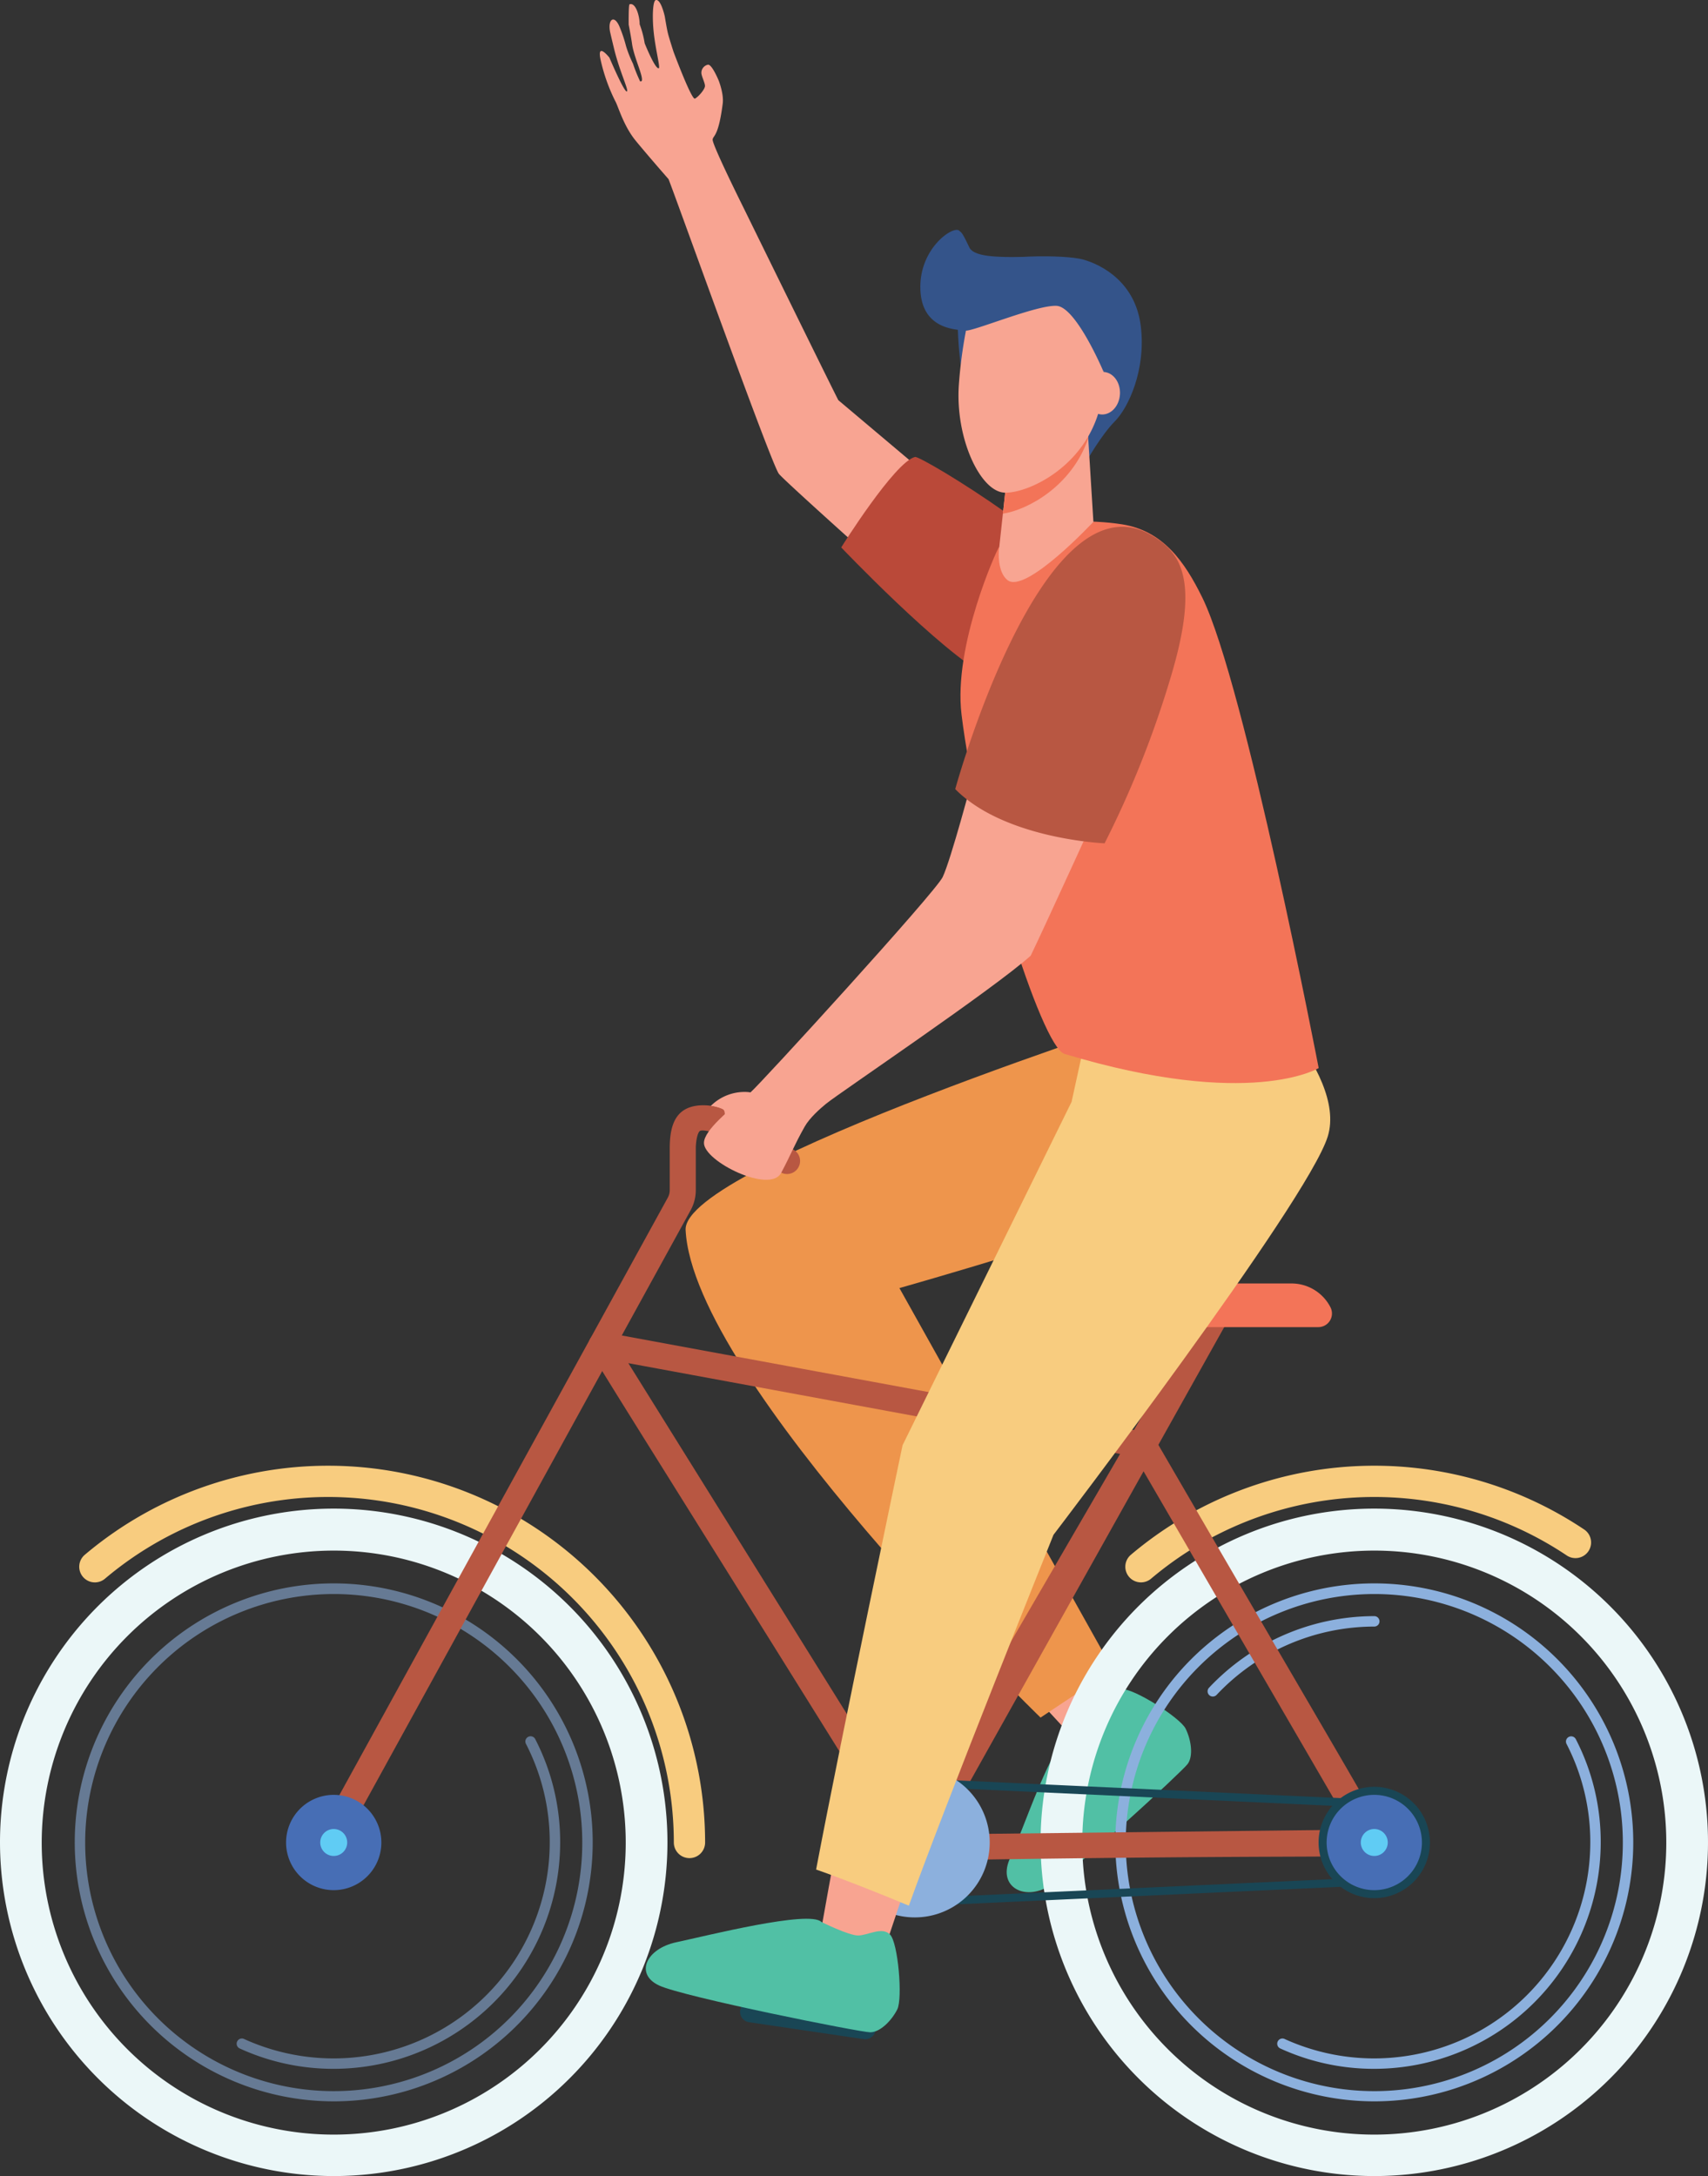
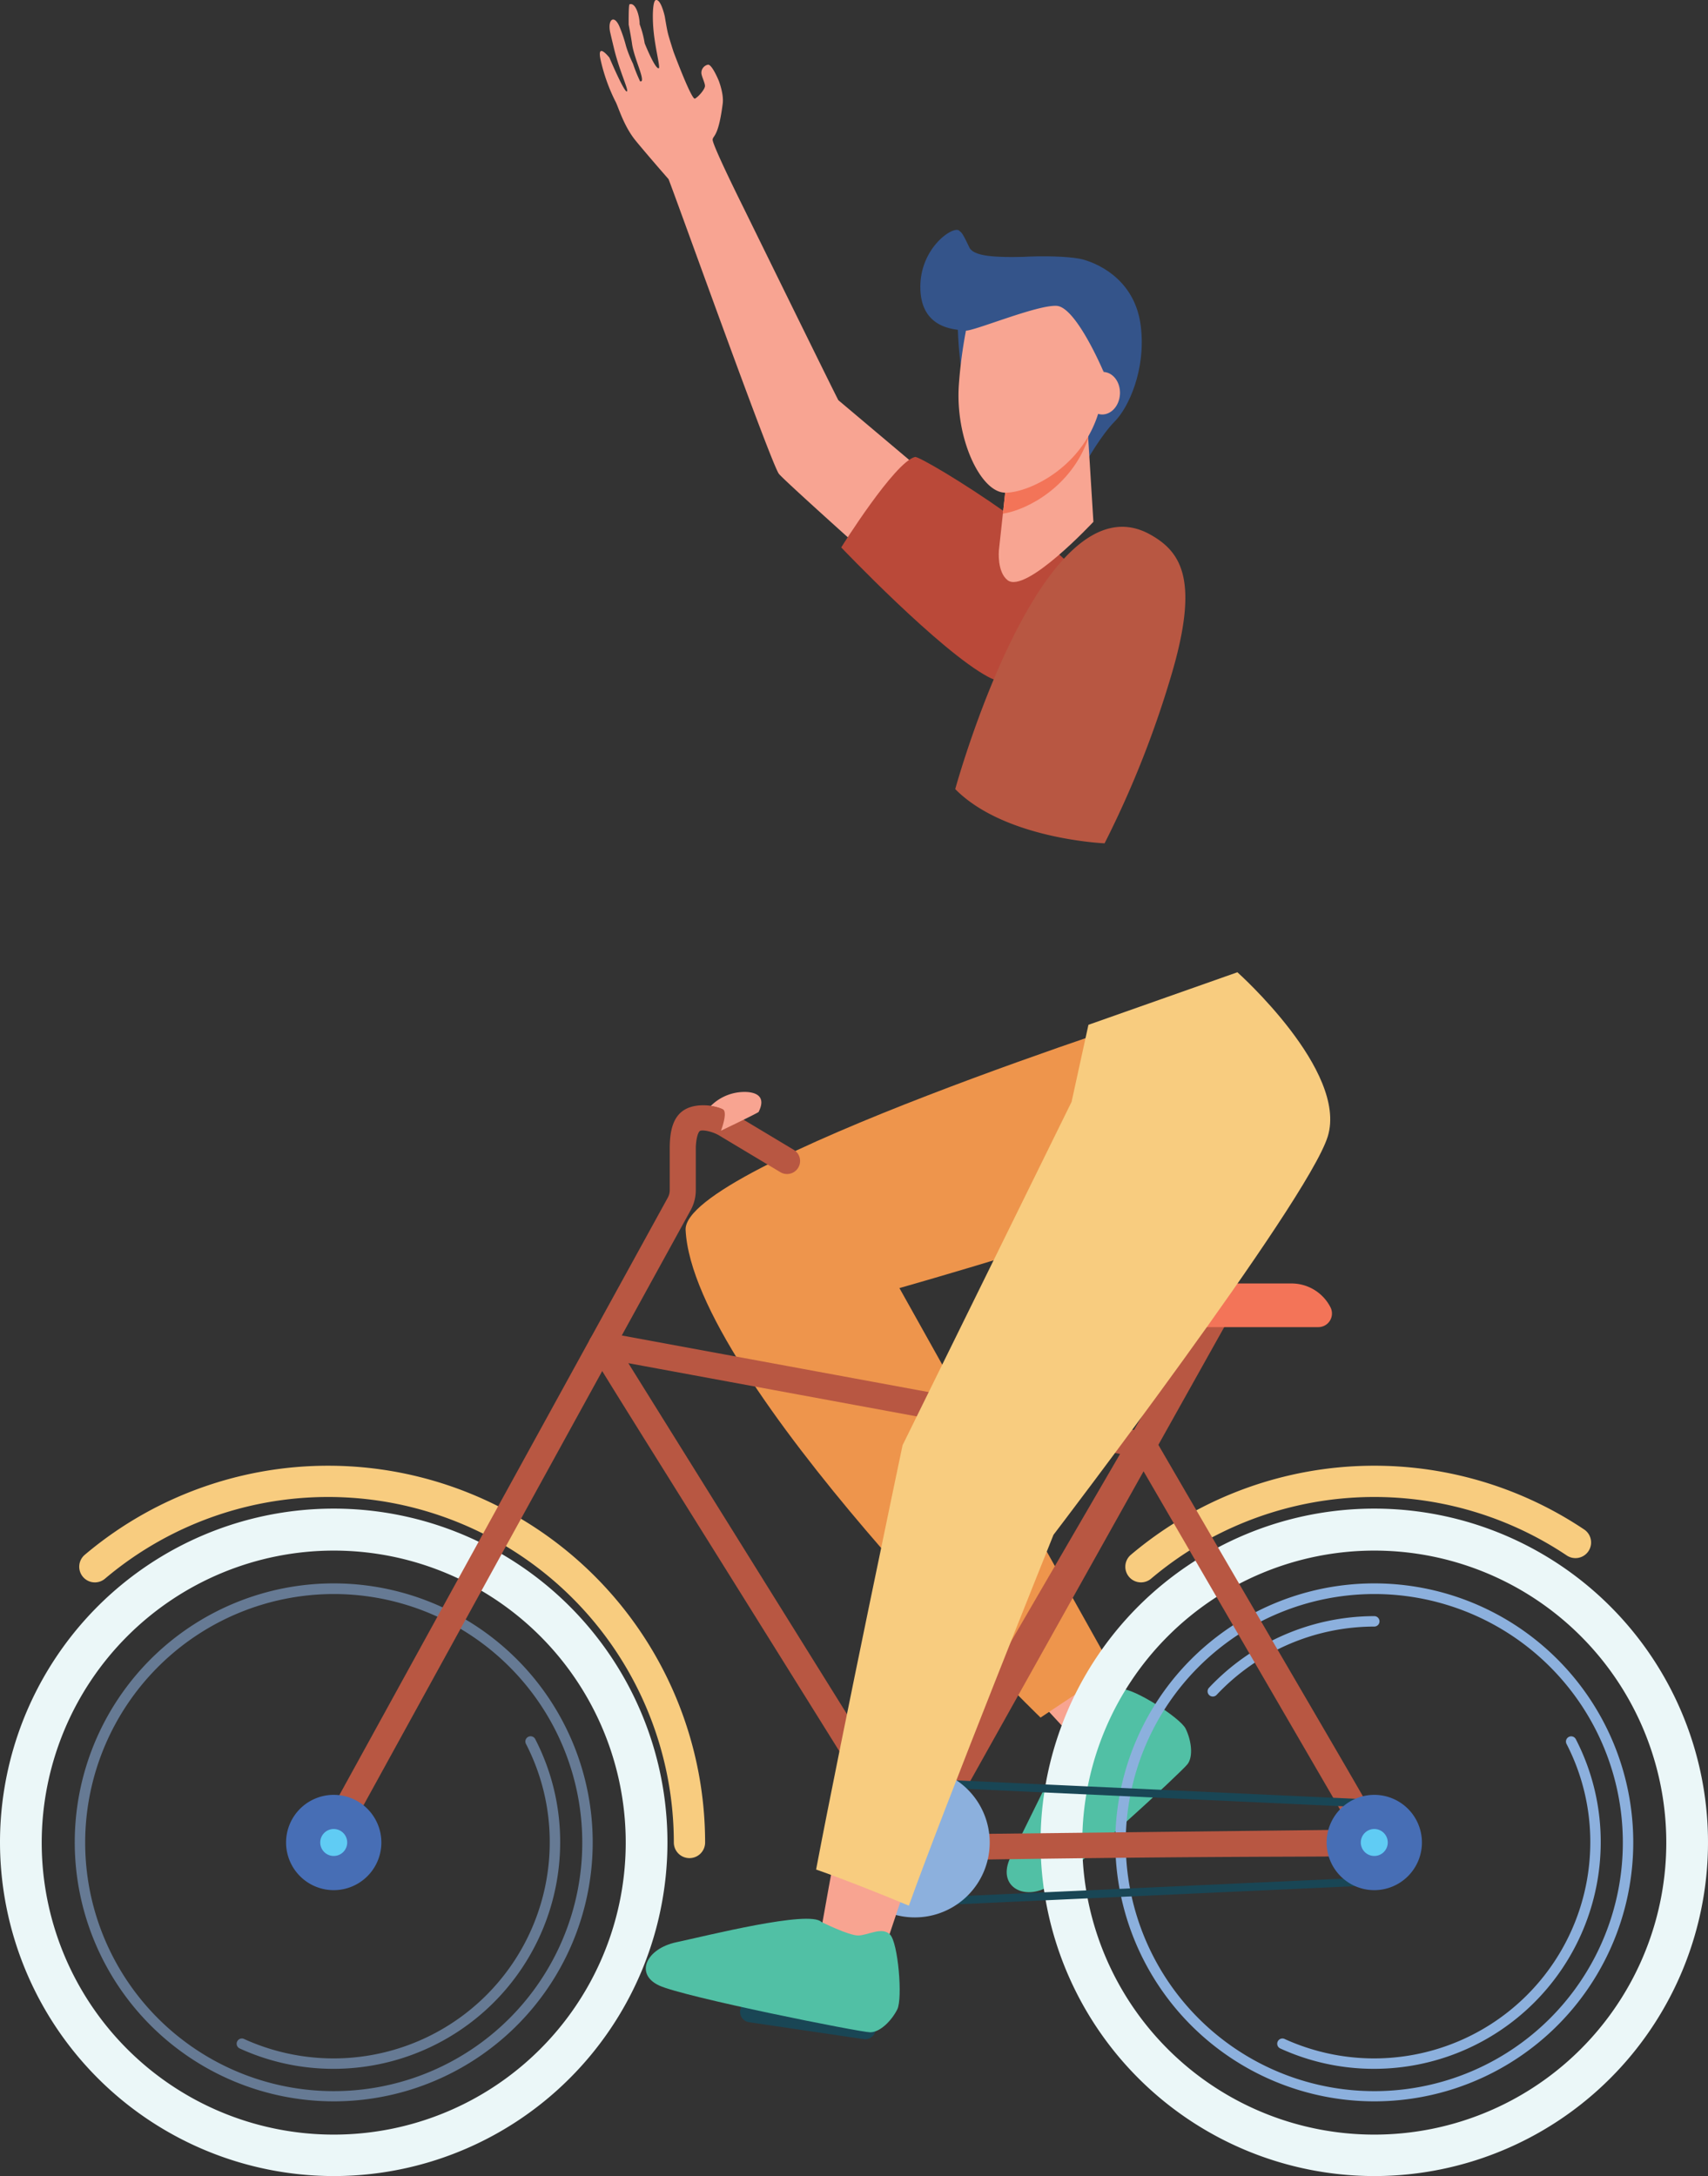
<svg xmlns="http://www.w3.org/2000/svg" id="a15cad22-bdef-4d7c-acab-a644f0d603dc" data-name="Layer 1" viewBox="0 0 472.272 601.693">
  <rect x="0" y="0" width="472.272" height="601.693" fill="#333333" stroke="none" />
  <defs>
    <style>.a15e7ad9-66ff-4dcc-ada2-3af9f0d646bf{fill:#34548a;}.bd6a26df-1661-4017-bdfc-7eb9dad31340{fill:#f8a491;}.b48a91f5-9819-4d4e-98ff-48b6fc4e7eb3{fill:#51c0a5;}.a018dd7f-ee0e-48df-b629-4ce4a8f9d015{fill:#ee954c;}.f64890b5-0fc1-48b4-b206-919aeda26137{fill:#f8cc7f;}.a60c578f-d73d-4652-b34c-9cb90ac07a1b{fill:#ebf7f8;}.bf425b6c-61bd-44ac-ad30-15a7015b4bd9{fill:#8cb0dd;}.e0ba21e6-a57e-48ff-bd4a-fb3958a51ee5{fill:#b85742;}.bd730230-9ffa-42ee-a206-4a9db2fa2b5f{fill:#194655;}.be6f0c91-5bfc-4dcf-a757-dc990800f034{fill:#f37458;}.f32b360f-bff2-4150-bbe4-31515f7d6220{fill:#f8a492;}.a29f2acb-0889-4383-8fbb-83c0fa29515f{fill:#ba4939;}.f9037bba-1299-42d9-b7dc-bfd66b9e5483{fill:#f8a592;}.a5a7e59a-c41d-4a2d-8437-624ec16ebb7f{fill:#476eb5;}.ed09f666-e63f-4256-9be6-85ad53855537{fill:#60ccf4;}.e2f7ea24-782c-4a52-9e45-86b11b2700d8{opacity:0.57;}</style>
  </defs>
  <path class="a15e7ad9-66ff-4dcc-ada2-3af9f0d646bf" d="M300.318,127.698s4.238-7.496,7.934-11.189,8.694-14.232,7.173-26.398-10.868-16.947-15.976-18.359-24.271-1.34-30.684,1.81-3.116,27.521-3.116,27.521l10.216,18.793Z" />
  <path class="bd6a26df-1661-4017-bdfc-7eb9dad31340" d="M195.298,307.344s.124-.09.344-.24c1.06-.725,4.344-2.852,6.685-3.092a28.791,28.791,0,0,1,5.94.145l-4.854,5.504Z" />
  <path class="bd6a26df-1661-4017-bdfc-7eb9dad31340" d="M311.315,469.06l2.551,14.776-16.837-2.97s-11.22-12.093-25.886-28.347c6.652-4.425,13.664-8.432,20.692-12.495C302.918,457.011,311.315,469.06,311.315,469.06Z" />
-   <path class="b48a91f5-9819-4d4e-98ff-48b6fc4e7eb3" d="M295.875,480.098s7.526-3.707,9.137-5.828,1.948-6.752,5.109-7.184,16.22,7.868,17.71,10.893c1.57,3.188,2.18,7.645.533,9.812s-32.37,30.639-39.023,34.143-13.613-.573-9.998-8.256C282.962,505.987,291.206,480.738,295.875,480.098Z" />
+   <path class="b48a91f5-9819-4d4e-98ff-48b6fc4e7eb3" d="M295.875,480.098s7.526-3.707,9.137-5.828,1.948-6.752,5.109-7.184,16.22,7.868,17.71,10.893c1.57,3.188,2.18,7.645.533,9.812s-32.37,30.639-39.023,34.143-13.613-.573-9.998-8.256Z" />
  <path class="a018dd7f-ee0e-48df-b629-4ce4a8f9d015" d="M324.03,279.092s-135.325,43.171-134.456,60.987c2.031,41.639,98.145,134.84,98.145,134.84l19.957-13.288L248.695,356.156s60.826-17.178,65.671-22.021S324.03,279.092,324.03,279.092Z" />
  <path class="f64890b5-0fc1-48b4-b206-919aeda26137" d="M190.643,513.779a4.324,4.324,0,0,0,4.325-4.323,104.234,104.234,0,0,0-171.53-79.543,4.325,4.325,0,0,0,5.591,6.601,95.58,95.58,0,0,1,157.288,72.942A4.324,4.324,0,0,0,190.643,513.779Z" />
  <path class="a60c578f-d73d-4652-b34c-9cb90ac07a1b" d="M287.72,509.455a92.276,92.276,0,1,1,92.275,92.237A92.36,92.36,0,0,1,287.72,509.455Zm11.534,0a80.742,80.742,0,1,0,80.741-80.708A80.816,80.816,0,0,0,299.254,509.455Z" />
  <path class="bf425b6c-61bd-44ac-ad30-15a7015b4bd9" d="M308.386,509.455a71.61,71.61,0,1,1,71.609,71.58A71.676,71.676,0,0,1,308.386,509.455Zm2.884,0a68.727,68.727,0,1,0,68.726-68.697A68.789,68.789,0,0,0,311.27,509.455Z" />
  <path class="bf425b6c-61bd-44ac-ad30-15a7015b4bd9" d="M379.995,572.042a62.671,62.671,0,0,0,62.613-62.587,61.886,61.886,0,0,0-6.905-28.6,1.442,1.442,0,0,0-2.563,1.32,59.022,59.022,0,0,1,6.585,27.279,59.762,59.762,0,0,1-84.558,54.318,1.442,1.442,0,0,0-1.199,2.622A62.145,62.145,0,0,0,379.995,572.042Z" />
  <path class="bf425b6c-61bd-44ac-ad30-15a7015b4bd9" d="M335.346,469.101a1.439,1.439,0,0,0,1.053-.455,59.969,59.969,0,0,1,43.597-18.894,1.441,1.441,0,1,0,0-2.883,62.858,62.858,0,0,0-45.7,19.806,1.44,1.44,0,0,0,1.051,2.426Z" />
  <path class="f64890b5-0fc1-48b4-b206-919aeda26137" d="M315.485,437.535a4.315,4.315,0,0,0,2.793-1.022,95.633,95.633,0,0,1,114.933-6.422,4.324,4.324,0,1,0,4.824-7.178,104.289,104.289,0,0,0-125.348,6.999,4.324,4.324,0,0,0,2.798,7.623Z" />
  <path class="e0ba21e6-a57e-48ff-bd4a-fb3958a51ee5" d="M257.766,507.486a3.604,3.604,0,0,0,3.149-1.846l79.526-142.148a3.605,3.605,0,0,0-6.293-3.518l-82.409,141.753c-.972,1.737,2.532,4.329,4.27,5.3A3.585,3.585,0,0,0,257.766,507.486Z" />
  <path class="e0ba21e6-a57e-48ff-bd4a-fb3958a51ee5" d="M250.962,514.523c133.89-2.324,130.327.297,132.24-3.422,1.345-2.612,5.03,5.412-64.775-114.802L167.018,368.356a3.604,3.604,0,0,0-4.252,3.759v.003C162.877,373.948,161.505,370.915,250.962,514.523ZM173.74,376.925l140.117,25.859,59.918,103.139-118.839,1.348Z" />
  <path class="bd730230-9ffa-42ee-a206-4a9db2fa2b5f" d="M379.996,499.849a1.111,1.111,0,0,0,.051-2.222L253.001,491.743a1.112,1.112,0,0,0-.103,2.221l127.046,5.884A.49.49,0,0,0,379.996,499.849Z" />
  <path class="bd730230-9ffa-42ee-a206-4a9db2fa2b5f" d="M251.147,527.169c.017,0,.034,0,.051-.001l128.849-5.883a1.111,1.111,0,1,0-.101-2.22l-128.849,5.883a1.111,1.111,0,0,0,.05,2.221Z" />
  <path class="bf425b6c-61bd-44ac-ad30-15a7015b4bd9" d="M273.658,509.456a20.709,20.709,0,1,1-20.709-20.7A20.705,20.705,0,0,1,273.658,509.456Z" />
  <path class="bf425b6c-61bd-44ac-ad30-15a7015b4bd9" d="M223.391,560.078a1.44,1.44,0,0,0,1.228-.683l29.558-47.74a1.442,1.442,0,0,0-2.453-1.518l-29.557,47.74a1.441,1.441,0,0,0,1.225,2.2Z" />
  <path class="bd730230-9ffa-42ee-a206-4a9db2fa2b5f" d="M239.256,563.862a2.883,2.883,0,0,0,.418-5.734l-31.721-4.684a2.883,2.883,0,1,0-.843,5.704l31.721,4.684A2.966,2.966,0,0,0,239.256,563.862Z" />
  <path class="be6f0c91-5bfc-4dcf-a757-dc990800f034" d="M357.12,354.886H328.998a3.778,3.778,0,0,0-3.778,3.776V363.18a3.778,3.778,0,0,0,3.778,3.776h35.507a3.767,3.767,0,0,0,3.425-5.386A12.077,12.077,0,0,0,357.12,354.886Z" />
  <path class="bd6a26df-1661-4017-bdfc-7eb9dad31340" d="M245.236,537.041,235.002,548.005,227.19,532.803s2.854-16.243,6.94-37.747c7.548,2.621,14.98,5.782,22.468,8.922C249.761,523.072,245.236,537.041,245.236,537.041Z" />
  <path class="b48a91f5-9819-4d4e-98ff-48b6fc4e7eb3" d="M227.105,531.42s7.505,3.751,10.168,3.751,6.559-2.53,8.815-.274,3.534,17.671,2.025,20.686c-1.592,3.177-4.773,6.356-7.498,6.356-2.723,0-51.557-9.763-58.371-12.941s-3.538-10.19,4.769-11.957C195.33,535.274,223.772,528.089,227.105,531.42Z" />
  <path class="f64890b5-0fc1-48b4-b206-919aeda26137" d="M300.959,283.364l41.188-14.53s30.587,27.244,24.984,45.407-75.833,110.139-75.833,110.139-30.05,74.779-39.993,102.551c-7.488-3.14-18.102-7.373-25.648-9.994,7.072-37.22,23.909-117.325,23.909-117.325l46.732-94.946Z" />
  <path class="f32b360f-bff2-4150-bbe4-31515f7d6220" d="M199.838,28.626c-1.191,9.356-2.666,8.764-2.787,9.967-.143,1.425,8.416,18.596,8.416,18.596s24.902,50.77,26.34,53.466l44.294,37.338L264.623,175.57s-47.153-41.922-49.252-44.551-28.032-75.171-30.515-81.484c0,0-5.652-6.449-9.073-10.616s-4.882-9.657-5.671-10.98a49.545,49.545,0,0,1-3.986-11.148c-1.282-5.51,2.382-.851,2.382-.851s4.154,9.797,4.846,9.339c.532-.353-2.042-5.571-3.522-11.653-.381-1.563-.751-3.108-1.08-4.53-.864-3.732,1.111-5.309,2.619-1.542a39.249,39.249,0,0,1,1.74,5.233,32.56,32.56,0,0,0,1.911,4.811,42.57,42.57,0,0,0,2,4.946c.118-.145.736.277.383-1.395-.426-2.011-2.248-6.09-2.651-9.093-.229-1.702-.917-5.233-.917-5.233s-.072-5.523.24-5.632c1.694-.586,2.779,3.187,2.797,5.538a26.479,26.479,0,0,1,1.381,5.236s2.905,7.287,3.91,6.894c.428-.166-.836-4.847-1.377-9.625-.502-4.436-.304-8.993.535-9.216,1.421-.377,2.488,4.496,2.488,4.496s.57,3.452.846,4.585c.321,1.328,1.581,5.233,1.581,5.233s4.997,13.393,5.915,12.939c.92-.455,2.81-2.596,2.779-3.532s-.964-2.633-.995-3.569a2.285,2.285,0,0,1,1.826-2.284c1.116-.111,2.953,4.376,2.953,4.376S200.183,25.925,199.838,28.626Z" />
  <path class="a29f2acb-0889-4383-8fbb-83c0fa29515f" d="M253.017,126.351c1.739-.419,48.456,28.121,49.03,39.219s-15.432,28.73-28.799,21.597-40.645-35.804-40.645-35.804S247.387,127.706,253.017,126.351Z" />
-   <path class="be6f0c91-5bfc-4dcf-a757-dc990800f034" d="M276.166,151.394c-.438.437-12.617,27.037-10.299,46.156,4.236,34.937,22.057,91.927,28.475,93.86,51.441,15.499,70.279,3.911,70.279,3.911s-20.395-106.052-32.17-130.072c-4.898-9.993-10.896-18.506-22.242-20.278C307.615,144.567,286.164,141.4,276.166,151.394Z" />
  <path class="f9037bba-1299-42d9-b7dc-bfd66b9e5483" d="M278.475,131.284,276.192,152.25s-.53,5.846,2.387,8.158c5.021,3.98,23.753-16.125,23.753-16.125l-2.048-32.986Z" />
  <path class="be6f0c91-5bfc-4dcf-a757-dc990800f034" d="M300.901,121.218c-4.636,13.393-16.966,19.831-23.597,20.813l1.17-10.748,21.809-19.986Z" />
  <path class="f9037bba-1299-42d9-b7dc-bfd66b9e5483" d="M290.011,78.058A16.867,16.867,0,0,0,267.297,90.38a127.414,127.414,0,0,0-2.172,16.099c-1,14.704,5.91,29.406,12.596,29.739s25.638-8.276,27.346-29.137C306.121,94.202,300.261,82.164,290.011,78.058Z" />
  <path class="f9037bba-1299-42d9-b7dc-bfd66b9e5483" d="M300.058,108.489c-.161,3.246,1.86,5.985,4.517,6.117s4.939-2.393,5.101-5.639-1.861-5.985-4.517-6.118S300.219,105.242,300.058,108.489Z" />
-   <path class="bd730230-9ffa-42ee-a206-4a9db2fa2b5f" d="M379.995,524.847a15.392,15.392,0,1,0-15.398-15.392A15.412,15.412,0,0,0,379.995,524.847Z" />
  <path class="a5a7e59a-c41d-4a2d-8437-624ec16ebb7f" d="M393.17,509.456a13.174,13.174,0,1,1-13.174-13.169A13.171,13.171,0,0,1,393.17,509.456Z" />
  <path class="ed09f666-e63f-4256-9be6-85ad53855537" d="M376.27,509.456a3.726,3.726,0,1,0,3.727-3.725A3.725,3.725,0,0,0,376.27,509.456Z" />
  <g class="e2f7ea24-782c-4a52-9e45-86b11b2700d8">
    <path class="bf425b6c-61bd-44ac-ad30-15a7015b4bd9" d="M92.275,572.042a62.671,62.671,0,0,0,62.613-62.587,61.896,61.896,0,0,0-6.904-28.6,1.442,1.442,0,0,0-2.564,1.32,59.034,59.034,0,0,1,6.585,27.279,59.762,59.762,0,0,1-84.558,54.318,1.442,1.442,0,0,0-1.199,2.622A62.145,62.145,0,0,0,92.275,572.042Z" />
  </g>
  <path class="a60c578f-d73d-4652-b34c-9cb90ac07a1b" d="M0,509.455a92.276,92.276,0,1,1,92.275,92.237A92.36,92.36,0,0,1,0,509.455Zm11.534,0a80.742,80.742,0,1,0,80.741-80.708A80.816,80.816,0,0,0,11.534,509.455Z" />
  <g class="e2f7ea24-782c-4a52-9e45-86b11b2700d8">
    <path class="bf425b6c-61bd-44ac-ad30-15a7015b4bd9" d="M20.666,509.455a71.61,71.61,0,1,1,71.609,71.58A71.676,71.676,0,0,1,20.666,509.455Zm2.884,0a68.726,68.726,0,1,0,68.725-68.697A68.789,68.789,0,0,0,23.55,509.455Z" />
  </g>
  <path class="e0ba21e6-a57e-48ff-bd4a-fb3958a51ee5" d="M90.742,513.06a3.605,3.605,0,0,0,3.162-1.869l97.07-176.578a11.516,11.516,0,0,0,1.418-5.528v-11.45c0-2.249.514-4.562,1.166-4.931.652-.37,3.381.106,5.309,1.267l16.903,10.137a3.603,3.603,0,1,0,3.708-6.179L202.576,307.79c-3.593-2.156-9.498-3.09-13.147-1.026-3.648,2.065-4.245,6.68-4.245,10.87v11.45a4.279,4.279,0,0,1-.528,2.058L87.586,507.72a3.606,3.606,0,0,0,3.156,5.34Z" />
-   <path class="bd6a26df-1661-4017-bdfc-7eb9dad31340" d="M260.65,242.525c2.272-4.748,8.26-27.375,8.26-27.375l37.603,2.39s-17.823,39.108-21.518,46.713c-10.401,9.32-52.596,37.73-56.532,40.902-1.749,1.41-4.638,4.006-5.959,6.354-2.935,5.215-3.804,7.713-6.521,12.818-3.093,5.812-21.338-3.172-21.338-8.292,0-3.525,7.164-9.286,12.843-13.963C210.059,299.955,258.606,246.797,260.65,242.525Z" />
  <path class="e0ba21e6-a57e-48ff-bd4a-fb3958a51ee5" d="M318.033,147.796c8.725,4.865,13.72,12.752,5.651,39.543a276.151,276.151,0,0,1-18.258,45.844s-27.628-1.143-41.299-14.992C264.128,218.191,288.038,131.066,318.033,147.796Z" />
  <path class="a5a7e59a-c41d-4a2d-8437-624ec16ebb7f" d="M105.45,509.456a13.174,13.174,0,1,1-13.175-13.169A13.171,13.171,0,0,1,105.45,509.456Z" />
  <path class="ed09f666-e63f-4256-9be6-85ad53855537" d="M88.55,509.456a3.726,3.726,0,1,0,3.725-3.725A3.725,3.725,0,0,0,88.55,509.456Z" />
  <path class="bd6a26df-1661-4017-bdfc-7eb9dad31340" d="M196.529,305.805a13.212,13.212,0,0,1,10.107-3.857c6.141.488,3.151,5.269,3.151,5.485s-10.433,5.215-10.433,5.215,1.957-5.084.543-5.921A8.507,8.507,0,0,0,196.529,305.805Z" />
  <path class="a15e7ad9-66ff-4dcc-ada2-3af9f0d646bf" d="M305.159,102.849a52.279,52.279,0,0,0,.811-13.716c-.651-6.735-6.231-16.186-13.077-17.599s-22.814,1.195-24.879-3.15-2.064-3.911-2.772-4.59c-1.609-1.547-11.184,4.88-10.75,16.286s10.506,11.008,12.462,11.334,19.779-7.17,25.214-6.844S305.159,102.849,305.159,102.849Z" />
</svg>